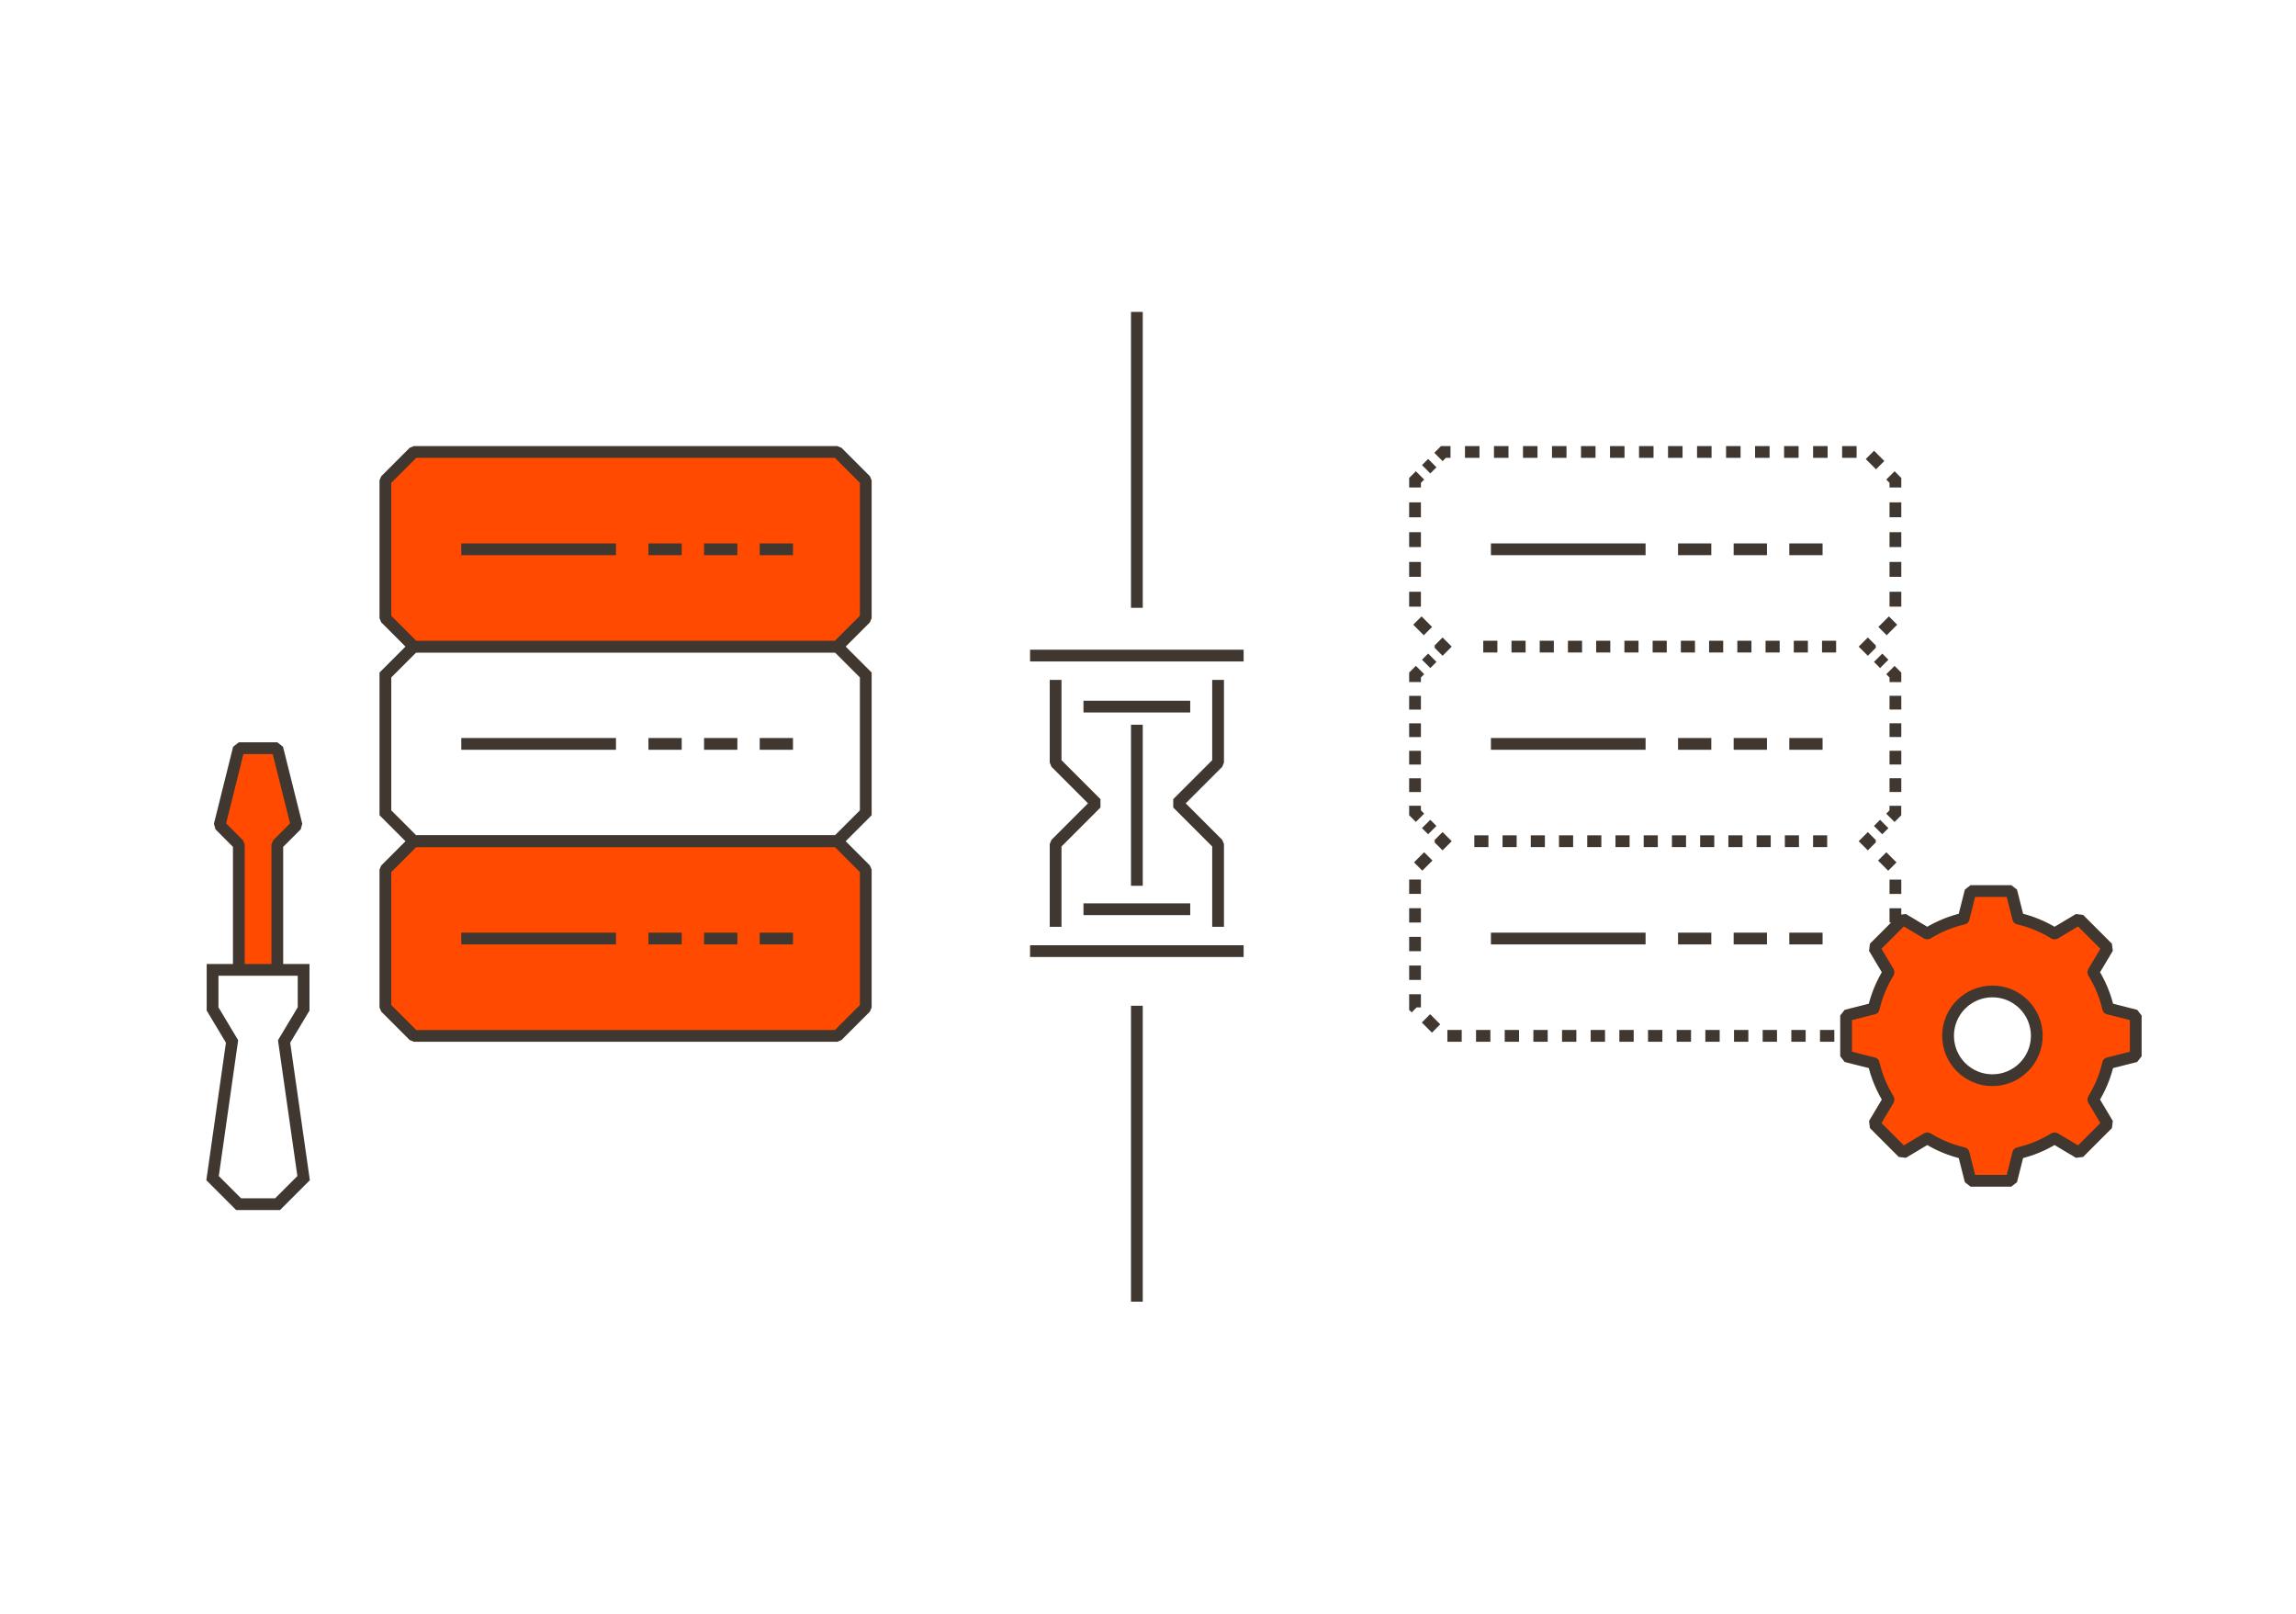
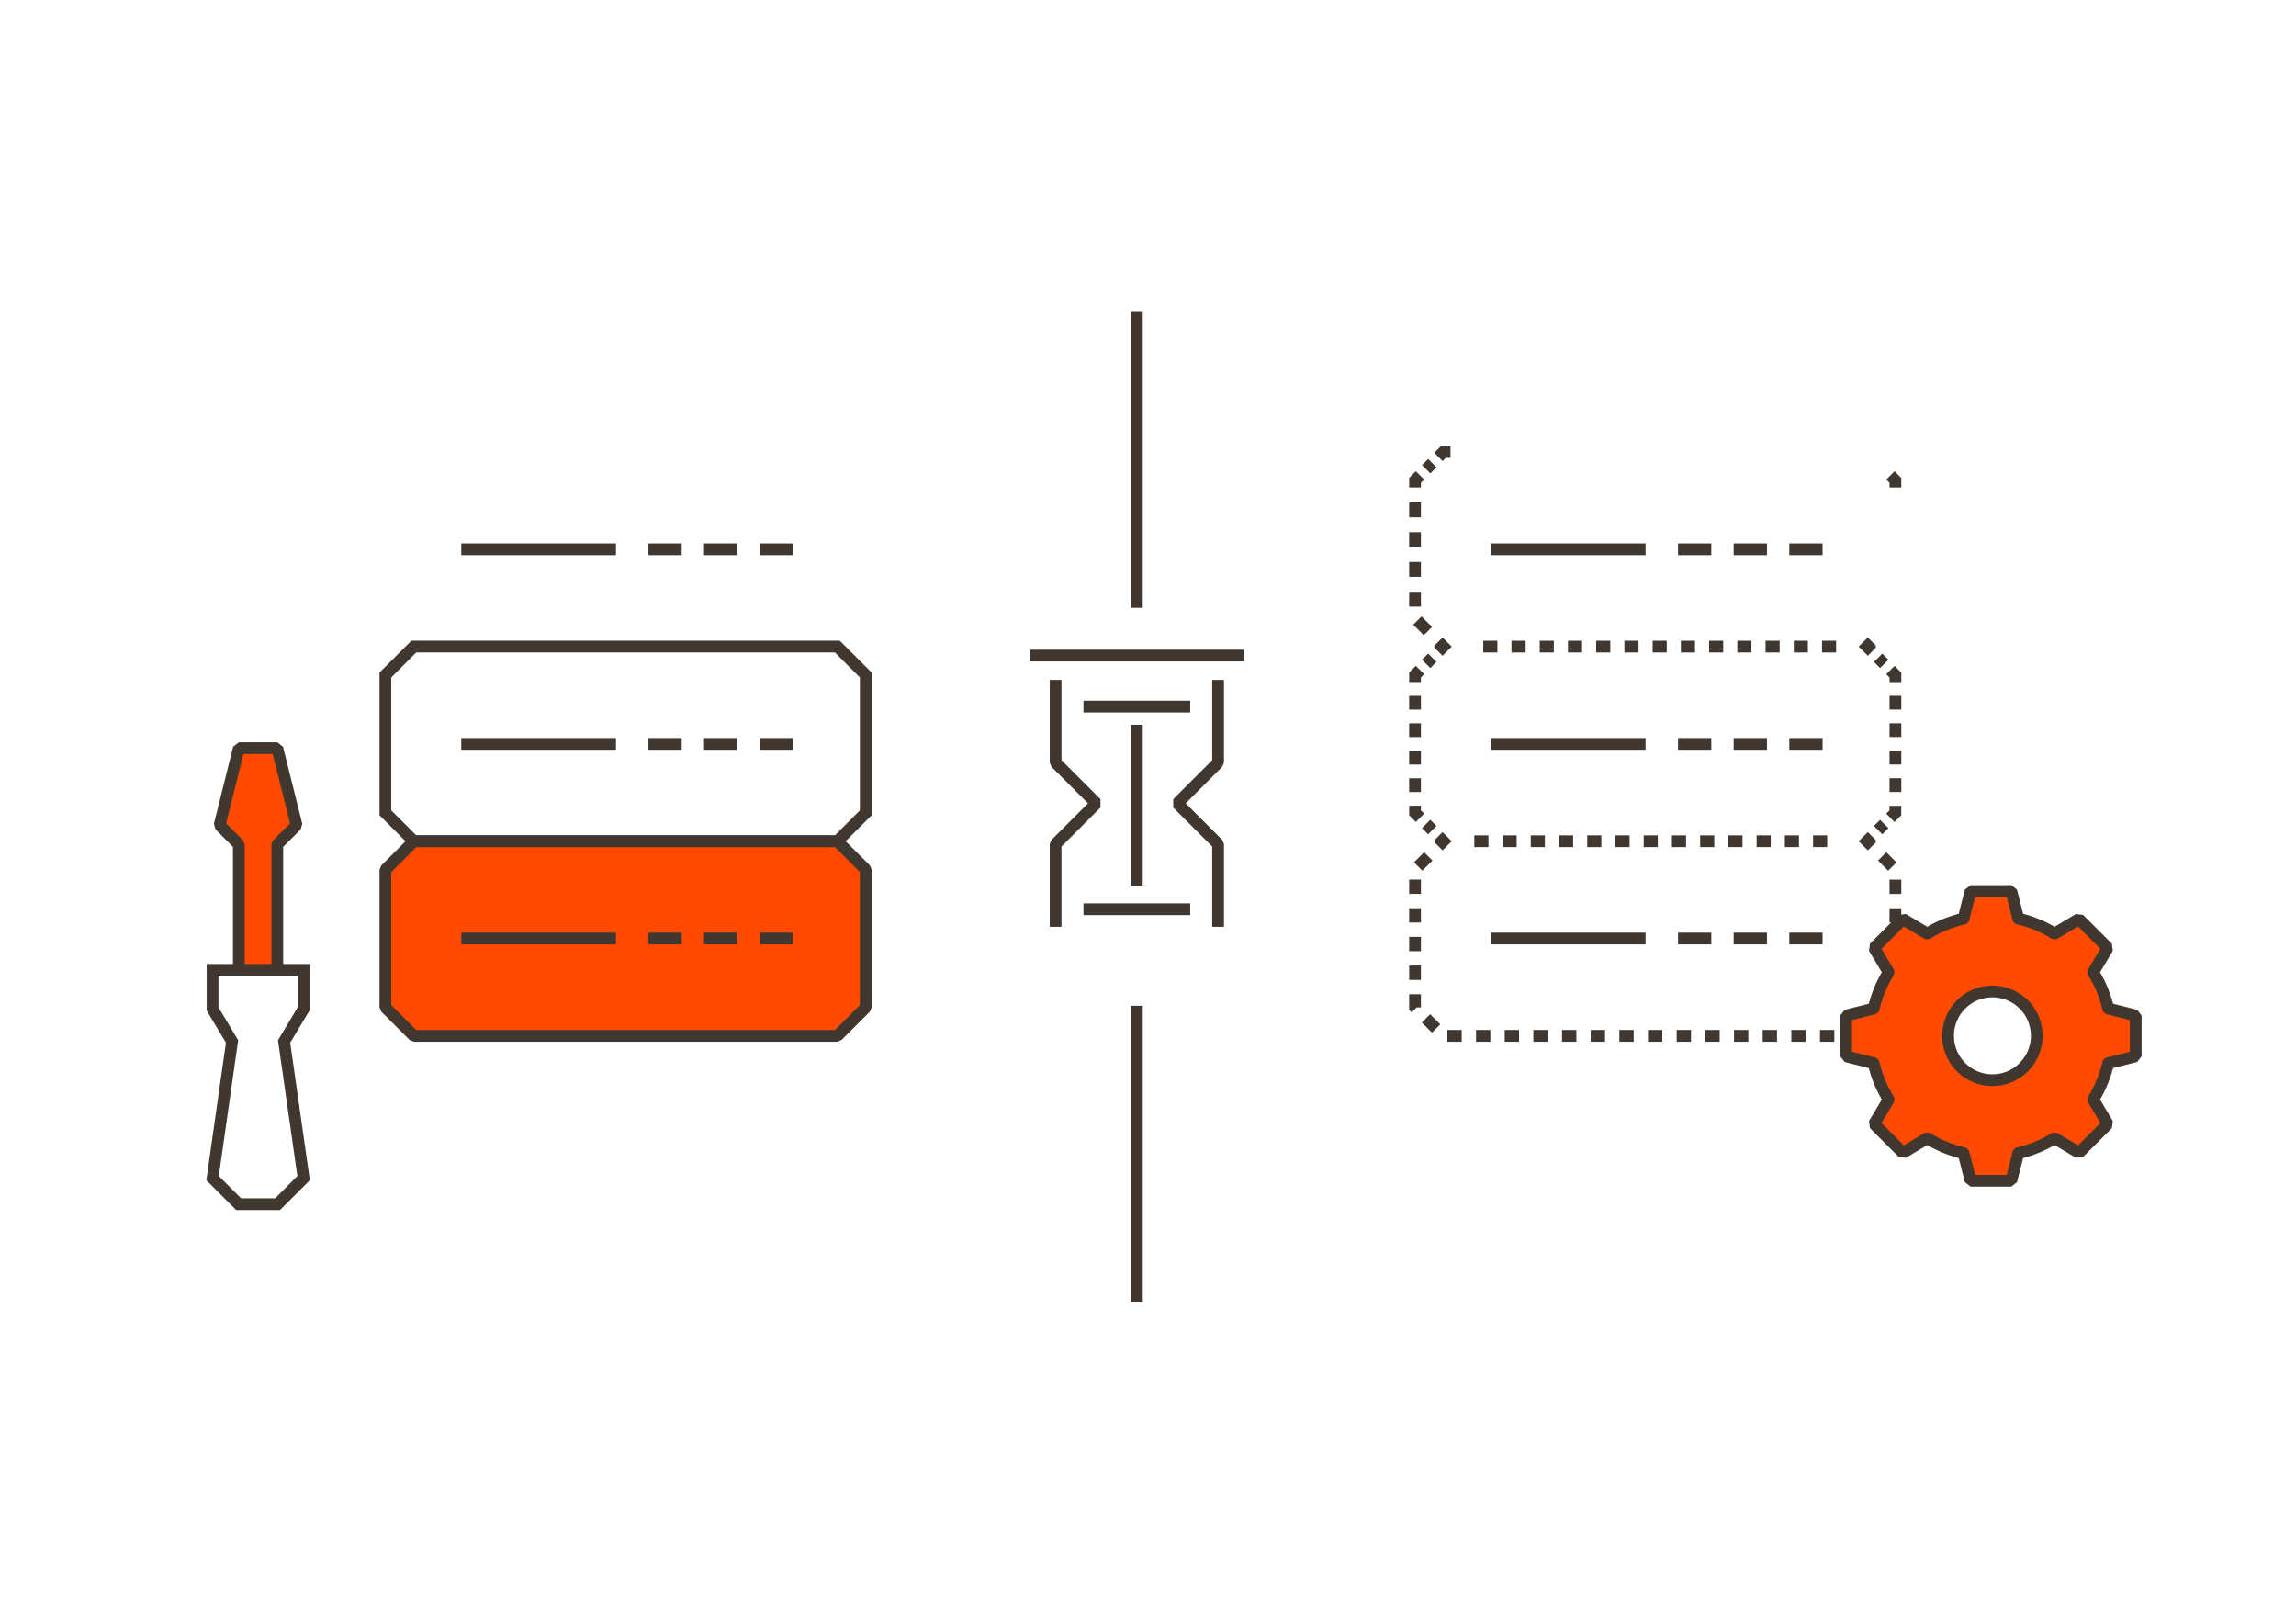
<svg xmlns="http://www.w3.org/2000/svg" version="1.1" x="0px" y="0px" viewBox="0 0 487.99 342.87" style="enable-background:new 0 0 487.99 342.87;" xml:space="preserve">
  <style type="text/css"> .st0{fill:#FF4A00;stroke:#403830;stroke-width:2.5;stroke-linejoin:bevel;stroke-miterlimit:10;} .st1{fill:none;stroke:#403830;stroke-width:2.5;stroke-miterlimit:10;} .st2{fill:none;stroke:#403830;stroke-width:2.5;stroke-miterlimit:10;stroke-dasharray:3;} .st3{fill:none;stroke:#403830;stroke-width:2.5;stroke-miterlimit:10;stroke-dasharray:3.046,3.046;} .st4{fill:none;stroke:#403830;stroke-width:2.5;stroke-miterlimit:10;stroke-dasharray:1.846,1.846;} .st5{fill:none;stroke:#403830;stroke-width:2.5;stroke-miterlimit:10;stroke-dasharray:2.92,2.92;} .st6{fill:none;stroke:#403830;stroke-width:2.5;stroke-miterlimit:10;stroke-dasharray:3.165,3.165;} .st7{fill:none;stroke:#403830;stroke-width:2.5;stroke-miterlimit:10;stroke-dasharray:3.083,3.083;} .st8{fill:none;stroke:#444444;stroke-width:2.5;stroke-linecap:round;stroke-linejoin:round;stroke-miterlimit:10;} .st9{fill:none;stroke:#403830;stroke-width:2.5;stroke-linejoin:bevel;stroke-miterlimit:10;} </style>
  <g id="Layer_2"> </g>
  <g id="Layer_1">
    <g>
      <g>
        <g>
          <path class="st0" d="M177.97,220.11H87.95c-2.36-2.36-3.68-3.68-6.04-6.04v-29.28c2.36-2.36,3.68-3.68,6.04-6.04h90.02 c2.36,2.36,3.68,3.68,6.04,6.04v29.28C181.65,216.43,180.33,217.75,177.97,220.11z" />
          <line class="st1" x1="161.47" y1="199.43" x2="168.54" y2="199.43" />
          <g>
            <g>
              <path class="st1" d="M177.97,178.75H87.95c-2.36-2.36-3.68-3.68-6.04-6.04v-29.28c2.36-2.36,3.68-3.68,6.04-6.04h90.02 c2.36,2.36,3.68,3.68,6.04,6.04v29.28C181.65,175.07,180.33,176.39,177.97,178.75z" />
-               <path class="st0" d="M177.97,137.4H87.95c-2.36-2.36-3.68-3.68-6.04-6.04v-29.28c2.36-2.36,3.68-3.68,6.04-6.04h90.02 c2.36,2.36,3.68,3.68,6.04,6.04v29.28C181.65,133.72,180.33,135.04,177.97,137.4z" />
              <line class="st1" x1="161.47" y1="158.07" x2="168.54" y2="158.07" />
              <line class="st1" x1="161.47" y1="116.72" x2="168.54" y2="116.72" />
              <line class="st1" x1="149.64" y1="199.43" x2="156.72" y2="199.43" />
              <line class="st1" x1="149.64" y1="158.07" x2="156.72" y2="158.07" />
              <line class="st1" x1="149.64" y1="116.72" x2="156.72" y2="116.72" />
              <line class="st1" x1="137.82" y1="199.43" x2="144.89" y2="199.43" />
              <line class="st1" x1="137.82" y1="158.07" x2="144.89" y2="158.07" />
              <line class="st1" x1="137.82" y1="116.72" x2="144.89" y2="116.72" />
              <line class="st1" x1="98.04" y1="199.43" x2="130.92" y2="199.43" />
              <line class="st1" x1="98.04" y1="158.07" x2="130.92" y2="158.07" />
              <line class="st1" x1="98.04" y1="116.72" x2="130.92" y2="116.72" />
            </g>
          </g>
        </g>
      </g>
      <g>
        <line class="st2" x1="313.35" y1="178.75" x2="390.25" y2="178.75" />
        <line class="st1" x1="380.3" y1="199.43" x2="387.37" y2="199.43" />
        <g>
          <g>
            <path class="st1" d="M305.72,177.69l1.06,1.06c-0.38,0.38-0.73,0.73-1.06,1.06" />
            <path class="st3" d="M303.57,181.97c-0.86,0.86-1.73,1.73-2.82,2.82v29.28c2.36,2.36,3.68,3.68,6.04,6.04h90.02 c2.36-2.36,3.68-3.68,6.04-6.04v-29.28c-1.55-1.55-2.66-2.66-3.9-3.9" />
            <path class="st1" d="M397.87,179.81c-0.33-0.33-0.68-0.68-1.06-1.06c0.38-0.38,0.73-0.73,1.06-1.06" />
            <path class="st4" d="M399.17,176.39c0.65-0.65,1.28-1.28,1.96-1.96" />
            <path class="st1" d="M401.78,173.78c0.33-0.33,0.68-0.68,1.06-1.06v-1.5" />
            <line class="st5" x1="402.85" y1="168.29" x2="402.85" y2="146.4" />
            <path class="st1" d="M402.85,144.94v-1.5c-0.38-0.38-0.73-0.73-1.06-1.06" />
            <path class="st4" d="M400.48,141.07c-0.65-0.65-1.28-1.28-1.96-1.96" />
            <path class="st1" d="M397.87,138.46c-0.33-0.33-0.68-0.68-1.06-1.06c0.38-0.38,0.73-0.73,1.06-1.06" />
-             <path class="st6" d="M400.11,134.1c0.83-0.83,1.68-1.68,2.74-2.74v-26.2" />
            <path class="st1" d="M402.85,103.58v-1.5c-0.38-0.38-0.73-0.73-1.06-1.06" />
-             <path class="st7" d="M399.61,98.84c-0.85-0.85-1.71-1.71-2.8-2.8h-86.98" />
            <path class="st1" d="M308.29,96.04h-1.5c-0.38,0.38-0.73,0.73-1.06,1.06" />
            <path class="st4" d="M304.42,98.41c-0.65,0.65-1.28,1.28-1.96,1.96" />
            <path class="st1" d="M301.81,101.02c-0.33,0.33-0.68,0.68-1.06,1.06v1.5" />
            <path class="st6" d="M300.75,106.75v24.61c1.54,1.54,2.63,2.63,3.86,3.86" />
            <path class="st1" d="M305.72,136.34c0.33,0.33,0.68,0.68,1.06,1.06l-1.06,1.06" />
            <path class="st4" d="M304.42,139.76c-1.24,1.24-1.51,1.51-1.96,1.96" />
            <path class="st1" d="M301.81,142.37c-0.26,0.26-0.6,0.6-1.06,1.06v1.5" />
            <line class="st5" x1="300.75" y1="147.86" x2="300.75" y2="169.75" />
            <path class="st1" d="M300.75,171.21v1.5c0.5,0.5,0.83,0.83,1.06,1.06" />
            <path class="st4" d="M303.11,175.08c0.23,0.23,0.54,0.54,0.98,0.98l0.98,0.98" />
          </g>
        </g>
        <line class="st2" x1="390.25" y1="137.4" x2="313.35" y2="137.4" />
        <line class="st1" x1="380.3" y1="158.07" x2="387.37" y2="158.07" />
        <line class="st1" x1="380.3" y1="116.72" x2="387.37" y2="116.72" />
        <line class="st1" x1="368.47" y1="199.43" x2="375.55" y2="199.43" />
        <line class="st1" x1="368.47" y1="158.07" x2="375.55" y2="158.07" />
        <line class="st1" x1="368.47" y1="116.72" x2="375.55" y2="116.72" />
        <line class="st1" x1="356.65" y1="199.43" x2="363.72" y2="199.43" />
        <line class="st1" x1="356.65" y1="158.07" x2="363.72" y2="158.07" />
        <line class="st1" x1="356.65" y1="116.72" x2="363.72" y2="116.72" />
        <line class="st1" x1="316.88" y1="199.43" x2="349.75" y2="199.43" />
        <line class="st1" x1="316.88" y1="158.07" x2="349.75" y2="158.07" />
        <line class="st1" x1="316.88" y1="116.72" x2="349.75" y2="116.72" />
      </g>
      <path class="st0" d="M448.08,214.3C448.07,214.3,448.07,214.3,448.08,214.3c-0.63-2.69-1.69-5.3-3.19-7.7c0,0,0-0.01,0-0.01 l3.09-5.18l-6.12-6.12l-5.18,3.09c0,0-0.01,0-0.01,0c-2.41-1.5-5.01-2.56-7.7-3.18c0,0-0.01,0-0.01-0.01l-1.48-5.85h-8.66 l-1.48,5.85c0,0,0,0.01-0.01,0.01c-2.69,0.63-5.29,1.68-7.7,3.18c0,0-0.01,0-0.01,0l-5.18-3.09l-6.12,6.12l3.09,5.18 c0,0,0,0.01,0,0.01c-1.5,2.41-2.56,5.01-3.18,7.7c0,0,0,0.01-0.01,0.01l-5.85,1.48v8.66l5.85,1.48c0,0,0.01,0,0.01,0.01 c0.62,2.69,1.68,5.29,3.18,7.7c0,0,0,0.01,0,0.01l-3.09,5.18l6.12,6.12l5.18-3.09c0,0,0.01,0,0.01,0c2.41,1.5,5.01,2.56,7.7,3.18 c0,0,0.01,0,0.01,0.01l1.48,5.85h8.66l1.48-5.85c0,0,0-0.01,0.01-0.01c2.69-0.62,5.29-1.68,7.7-3.18c0,0,0.01,0,0.01,0l5.18,3.09 l6.12-6.12l-3.09-5.18c0,0,0-0.01,0-0.01c1.5-2.41,2.56-5.01,3.18-7.7c0,0,0-0.01,0.01-0.01l5.85-1.48v-8.66L448.08,214.3z M423.47,229.53c-5.21,0-9.43-4.22-9.43-9.43c0-5.21,4.22-9.43,9.43-9.43c5.21,0,9.43,4.22,9.43,9.43 C432.89,225.31,428.67,229.53,423.47,229.53z" />
      <g>
        <polyline class="st0" points="58.94,206.09 58.94,179.43 63.03,175.34 58.94,158.98 50.76,158.98 46.68,175.34 50.76,179.43 50.76,206.09 " />
        <polygon class="st1" points="64.53,206.09 45.18,206.09 45.18,214.39 49.32,221.3 45.18,250.34 50.71,255.87 59,255.87 64.53,250.34 60.38,221.3 64.53,214.39 " />
        <path class="st8" d="M61.01,244.42" />
        <path class="st8" d="M49.94,244.42" />
      </g>
      <line class="st9" x1="241.63" y1="66.28" x2="241.63" y2="129.16" />
      <line class="st9" x1="241.63" y1="213.71" x2="241.63" y2="276.59" />
      <g>
        <line class="st9" x1="218.93" y1="139.3" x2="264.32" y2="139.3" />
-         <line class="st9" x1="218.93" y1="202.1" x2="264.32" y2="202.1" />
        <g>
          <polyline class="st9" points="224.36,196.94 224.36,179.35 233.01,170.7 224.36,162.05 224.36,144.47 " />
          <polyline class="st9" points="258.89,196.94 258.89,179.35 250.24,170.7 258.89,162.05 258.89,144.47 " />
        </g>
        <line class="st9" x1="230.28" y1="193.2" x2="252.97" y2="193.2" />
        <line class="st9" x1="230.28" y1="150.14" x2="252.97" y2="150.14" />
        <line class="st9" x1="241.63" y1="154" x2="241.63" y2="188.22" />
      </g>
    </g>
  </g>
</svg>